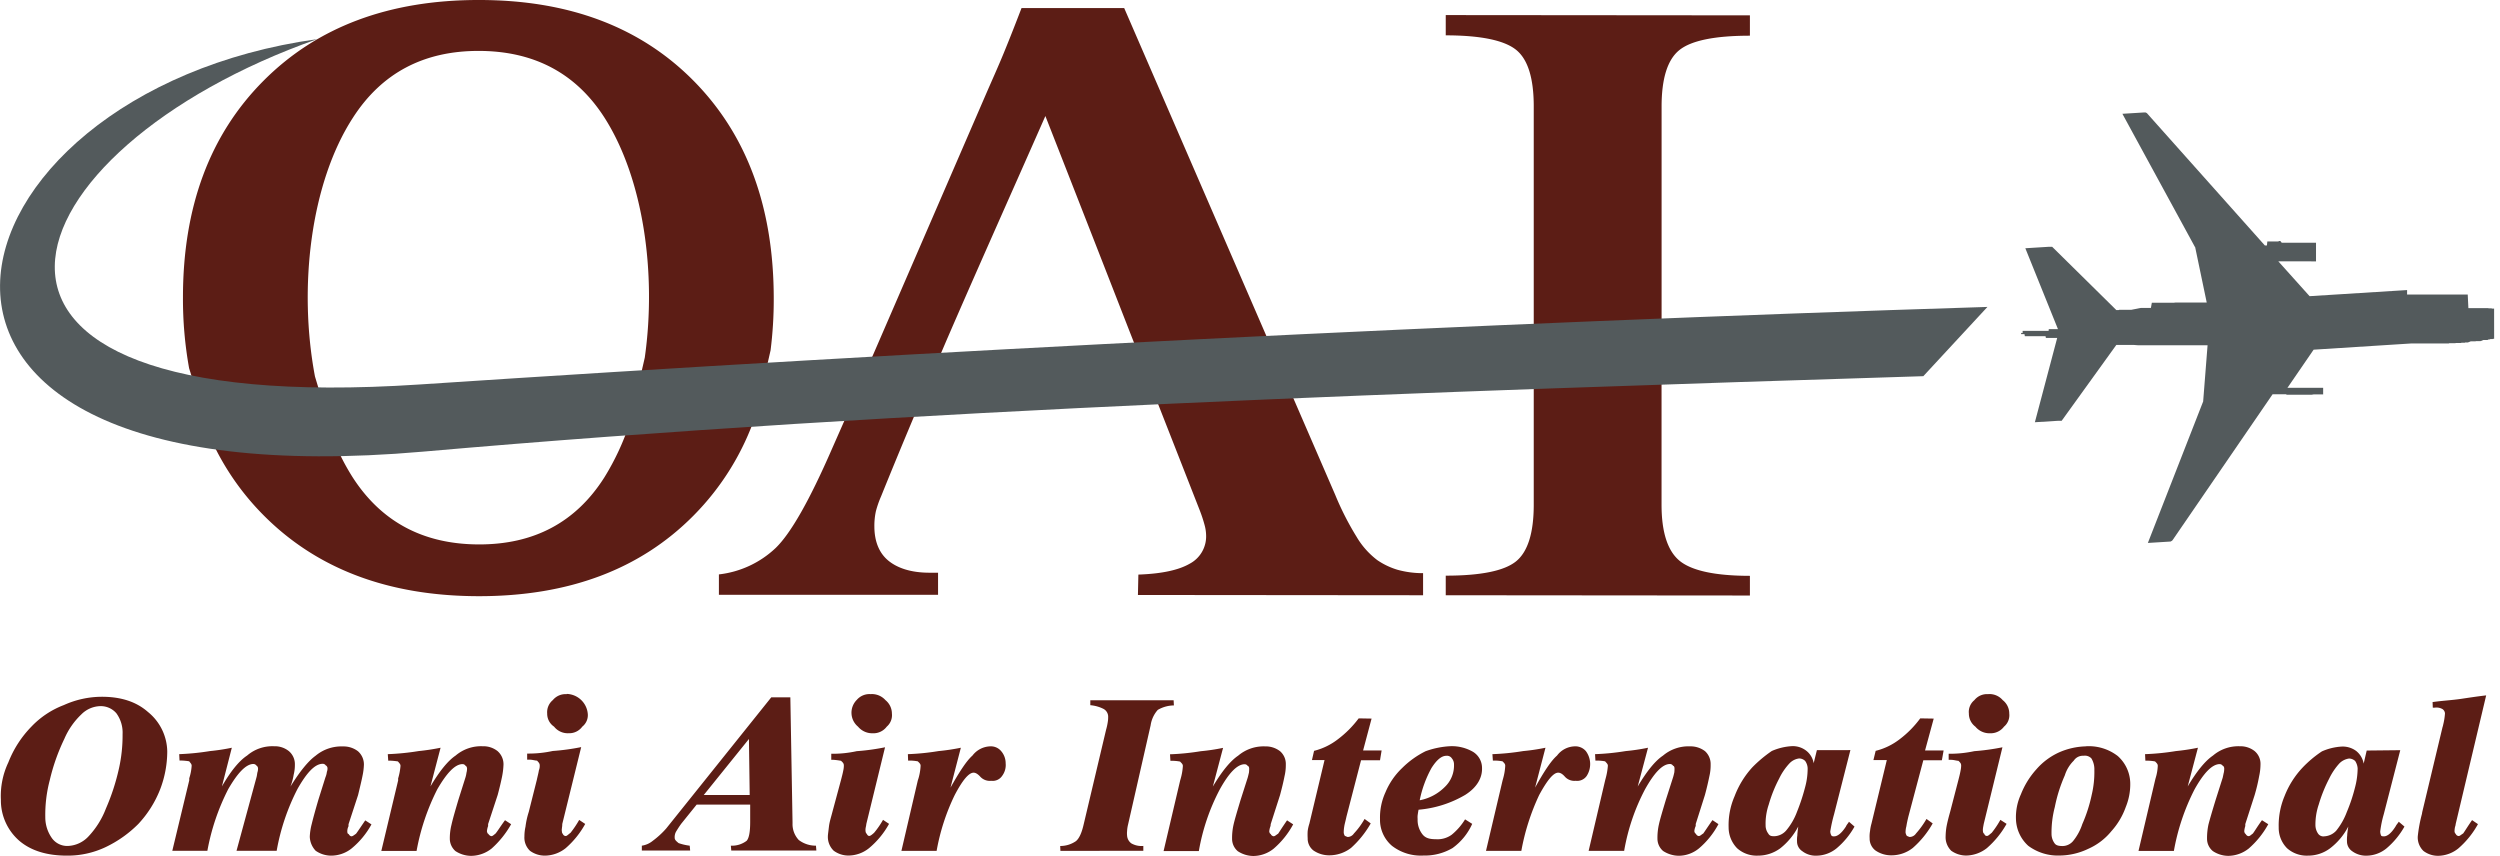
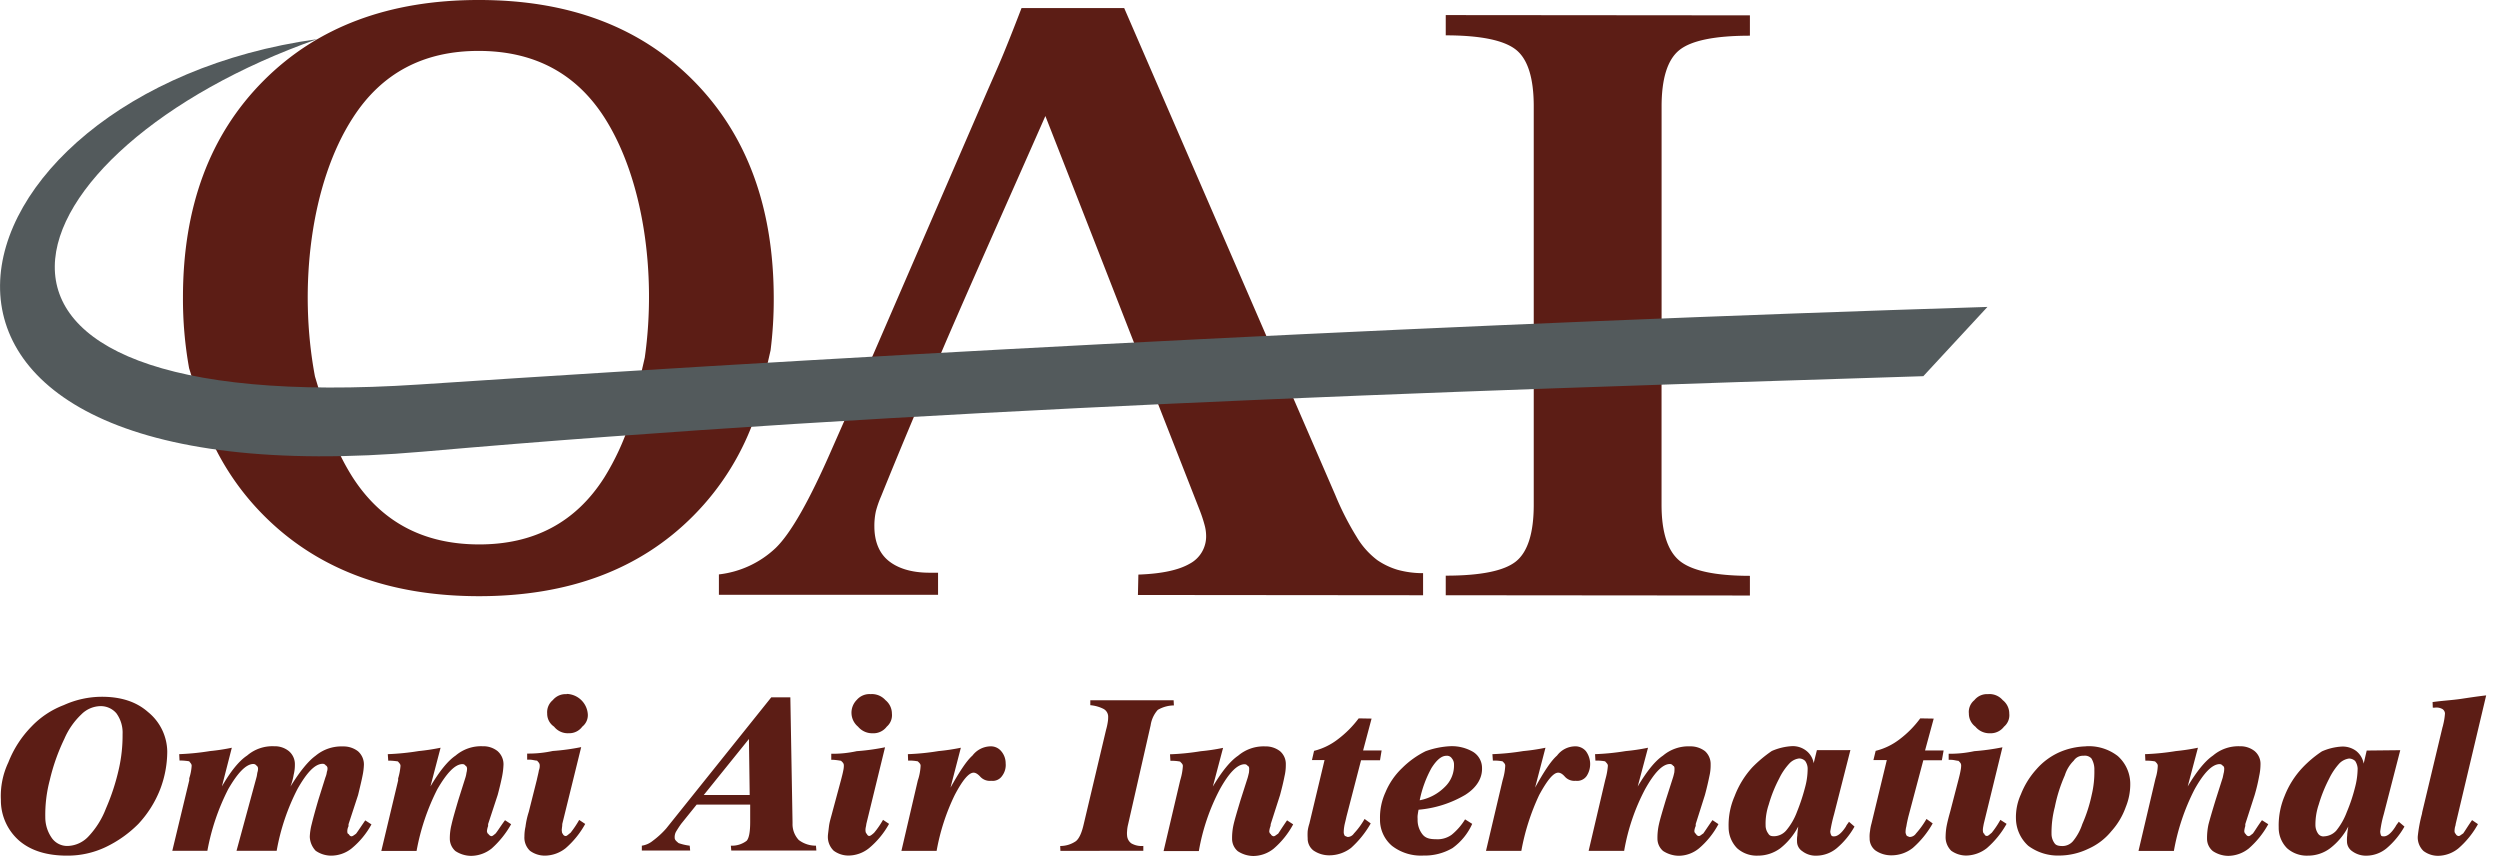
<svg xmlns="http://www.w3.org/2000/svg" viewBox="0 0 560.23 191.74">
  <title>OAT_logo_footer</title>
-   <path d="M539.41,65l-21.85,1.37-7-7.8.12,0,0,0h.05v0h.11l.05,0h.13l0,0,0,0h.14l0,0h4.53l.11,0h1l0,0h.21l.14,0h.16l.12,0h.05l0,0H518l.06,0h.14l0,0,.06,0h.12l.07,0,0,0h.1l0,0H519v0h0v0h0v0h0v0h0v0h0v-.06h0v0h0v0h0v-.05h0v-.06h0v-.05h0v0h0v0h0v-.06h0v0h0v0h0V57.3h0v0h0v0h0v-.27h0v0h0v0h0v-.1h0v-.4h0v0h0v-.35h0v-.1h0v-.05h0v0h0v-.1h0v-.2h0v0h0v0h0v0h0v0h0V55h0v-.1h0v-.1h0v-.05h0v0h0v-.05h0v0h0v0h0v0h0V54.4h0v0h0v0h0v0h0v0h0v0h0v0h0v0h0v0h-.64l0,0h-5.34l-.11,0h-.32l-.34,0h-.61l0,0h-.18l0,0-.07,0h-.07L511,54l0,0h-.08l-.06,0-.05,0h0l-.07,0v0h-.06l-.05,0v0h0v0h0v0h0v0h0v0h0v.06h0v0h0v.05h0l-.11,0h-.1l-.11,0h-.2l-.12,0-.09,0h-.22l-.11,0-.1,0h-.1l-.1,0-.1,0h-.09l-.1,0-.09,0h-.1l-.09,0-.1,0h-.09l-.19,0-.11,0-.12,0L508,55l-.12,0h-.11l-.12,0h-.12l-26.3-29.5s-.07-.1-.11-.13l-.15-.09-.17-.08-.18,0h-.16l-4.85.3,16.29,29.9,0-.11,2.61,12.5-.62,0h-.41l-.34,0-.4,0-.35,0-.49,0-.52,0-.48,0h-.37l-.37,0h-.37l-.38,0-.36,0-.38,0-.36,0-.39,0-.38,0-.39.05-.35,0-.37,0h0l-.24,0-.21,0h-.21l-.23,0h-.24l-.24,0h-.2l-.21,0-.21,0-.21,0-.2,0h-.21l-.21,0h-.21l-.2,0h-.21l-.21,0h-.17l-.22,0h-.18L482,69h-.18l-.21,0h-.18l-.14,0h-.14l-.17,0-.11,0-.17,0-.15,0-.13,0-.18,0-.11,0-.17,0-.15,0,0,0h0l-.42.07-.43.09-.88.17-.45.09-.21,0-.13,0-.19,0-.1,0-.12,0-.15,0h-.14l-.12,0-.11,0-.14,0-.14,0-.14,0-.1,0-.12,0-.14,0-.15,0-.12,0-.11,0-.14,0-.15,0-.13.06-.1,0-.15,0-.14,0-.14,0L459.88,55.31h0l0,0,0,0h0l0,0v0h0l0,0,0,0h0v0h-.07l0,0v0h0l0,0,0,0h0l0,0,0,0h-.05l0,0,0,0h-.1v0h-.63l-5.17.32,7.31,18.12-.08,0h-.12l0,0-.08,0h-.12l0,0-.1,0,0,0h-.13l-.06,0-.07,0h-.12l0,0h-.13l-.06,0-.07,0h0l-.09,0,0,0h-.14l0,0h-.13l-.08,0h-.07l0,0-.1,0h0l-.07,0-.08,0h0l-.09,0-.06,0-.05.39-.1,0H458l-.1,0-.09,0h-.1l-.1,0-.11,0-.1,0h-.11l-.1,0H457l-.1,0-.1,0h-.1l-.09,0-.1,0h-.09l-.1,0h-.09l-.09,0-.18,0-.13,0-.09,0-.11,0-.1,0-.1,0-.09,0-.09,0-.09,0-.09,0-.08,0-.1,0h-.1l-.05,0-.06,0h-.1l-.07,0,0,0h-.1l0,0-.07,0h-.08l0,0,0,0-.07,0H454l0,0v0h-.06l0,0,0,0h-.09l0,0,0,0h-.19l0,0h-.4v.47h-.19l0,0h-.08l0,0h0l0,0,0,0h0l0,0,0,0h0l0,0,0,0h0v0l0,0h-.07l0,0,0,0h0l0,.27h.1l0,0h.09l0,0h.09v0l0,0h.11l0,0h.36l.08.46.13,0h.53v0l.06,0h.14l.06,0h1l.09,0,.1,0h.21l.1,0h.3l.09,0,.14,0h.17l.09,0,.1,0H457l.1,0h1.29l.08.39h.1l0,0h.07l.09,0h.12l.08,0,0,0h.2l.09,0h0l.08,0h.24l.07,0H461l-5,18.89,5.16-.32h.35l0,0h0l0,0h.09l0,0h0v0l0,0h0v0H462l0,0v0h0l0,0h0v0l0,0,0,0h0v0h0l0,0,0,0,0,0v0h0l0,0,0,0,0,0v0h0l0,0,0,0,0,0,12.25-17,.18,0h.14l.1,0h.16l.15,0,.11,0h.13l.15,0,.15,0h.1l.13,0,.15,0h.25l.13,0,.15,0h.25l.12,0,.15,0h.44l.13,0,.2,0,.47,0,.91.07.42,0,.43,0h.63l.15,0h5.88l.36,0,.36,0h.76l.4,0,.35,0h.75l.38,0h.73l.38,0h.48l.52,0h.5l.34,0,.41,0h.33l.41,0,.63,0-1,12.73,0-.11-12.38,31.68,4.84-.3.15,0a.27.27,0,0,0,.18-.07l.16-.07.16-.13s.06-.08.11-.15l22.35-32.6.2,0h.12l.1,0,.12,0h2.55v0h0v.1h0v0h0v0h0v0h0v0h0l0,0H513l0,0,.05,0h0l0,0h2.19l.13,0h.92l.14,0h.15l.14,0,.09,0h.12l.1,0h.32l.11,0h.1l.1,0,.11,0,.1,0h.2l.43-.07,0,0h.25l0,0h.1l.08,0,0,0h.07l0,0h.11l.13,0,.16,0,0,0h.2l.1,0,.06,0h0v0h.07l0,0h.14l.06,0h0l0,0,.06,0h0v0h.1l0,0h.05v0l0,0h.06l0,0h.24l0,0h.06v0h0v0h0v0h0v0h0v0h0v0h0v0h0v0h0v0h0v0h0v-.05h0v0h0v-.09h0V89.5h0v-.1h0v-.11h0v-.1h0v-.1h0V89h0v-.74h0v-.1h0v-.71h0v-.29h0V87h0v0h0v0h0v0h0v0h0v0h0v-.05h0v-.05h0v0h0v0h0v0h0v0h0v0h0v0h0v0h0v0h0v0h-.05v0h0v0h-4l-.13,0-.16,0h-.13l-.13,0-.17,0h-.26l-.12,0-.13,0h-.13l-.11,0-.1,0h-.23l-.13,0-.13,0h-.13l-.12,0-.1,0-.17,0-.16,0h-.42l0,0-.07,0h-.06l-.06,0h0l-.07,0h-.06l-.07,0v0h0l-.05,0v0h-.1l0,0-.07,0h0l0,0h-.1l0,0,0,0h0l0,0,0,0h0l-.11.06,5.9-8.6,21.84-1.39h0l.14,0h.48l.12,0,.18,0h.3l.16,0,.14,0H542l.19,0,.11,0h.19l.13,0,.16,0h.15l.15,0,.17,0h.12l.18,0,.13,0h.17l.14,0,.15,0,.17,0,.12,0h.18l.12,0,.17,0,.14,0,.15,0,.17,0,.13,0,.18,0,.11,0,.18,0,.14,0h.15l.17,0,.12,0,.18,0,.12,0,.15,0,.16,0,.11,0,.17,0,.14,0,.13,0,.17,0,.12,0,.15,0,.17,0,.11,0,.16,0,.16,0,.1-.06.18,0,.14,0,.15,0,.16,0,.13,0,.18,0,.11,0,.17,0,.15,0,.14-.05.16,0,.13,0,.13,0,.16,0,.13,0,.12,0,.16,0,.14,0,.12-.05.16,0,.14,0,.11,0,.16,0,.15,0,.1-.06.16,0,.16,0,.11,0,.14,0,.18-.06.19-.07.15-.07.18-.06.11,0,.15,0,.14,0,.13,0,.1,0,.13,0,.15,0,.14,0,.11-.05.11,0,.11,0,.1,0,.11,0,.1,0,.11,0,.1,0,.11,0,.09,0,.09,0,.08-.05.09,0,.17-.07.11-.06.15-.06.08,0,.08,0,.11,0,.1,0,.11,0,.08,0,0,0h.09l0,0h.08v0l.11,0,.1,0,.11-.06.1-.06.11,0,0,0,.05,0,.11,0,0-.05.05,0,.09,0,0-.05.08,0,0,0,.08,0,0,0,.08,0,0,0,.08,0,0,0,.06,0,0,0,0,0,.06,0,0,0,.07,0v0l.07,0,0-.05,0,0,.06,0v0l.06,0,0,0v0l.06,0,0,0v0l.06,0,.05,0v0l0-.05,0,0v0l0,0,0,0,0,0v0l0,0,0,0h0v0l0,0,0,0,0,0v0l0,0,0,0,0,0v0l0,0h0l0,0,0,0v-.09l0,0,0,0,0,0v0l0,0V70h0v0h0v-.16h0v0h0v-.16h0v0h0V69.4h0v0h0v-.11h0v0h0l0,0v-.08h0l0,0h0l0,0,0,0v-.06l0,0h0l0,0v0l0,0-.05,0,0,0v0l0,0h0v0h0l0,0h0v0l0,0,0,0v0l-.06,0h0v0l-.05,0-.06,0v0l-.06,0,0,0v0l-.06,0,0,0,0,0-.06,0,0,0-.07,0,0,0h-.06l0-.05h0l-.06,0h0l-.08,0v0l-.09,0,0,0-.09,0,0,0-.07,0,0,0-.07,0-.05,0,0,0-.06,0h0l-.07,0-.06,0-.08-.05-.1,0,0,0-.07,0-.09,0-.11,0-.1,0-.12,0-.1,0-.06,0h-.05l-.07,0,0,0-.1,0-.09,0-.09,0-.09,0-.09,0-.09,0-.09,0-.18,0-.13,0-.15,0h-.1l-.09,0h-.1l-.09,0h-.1l-.1,0-.12,0-.11,0-.12,0-.12,0-.12,0h-.12l-.12,0-.13,0-.11,0-.15,0-.15,0-.11,0-.12,0-.16,0-.14,0L553,66l-.16,0-.2,0-.18,0-.14,0-.13,0-.17,0-.12,0-.15,0-.17,0-.1,0-.16,0-.16,0H551l-.17,0h-.14l-.12,0h-.17l-.14,0-.13,0-.16,0-.13,0h-.14l-.17,0-.13,0h-.19l-.11,0h-.18l-.13,0-.18,0h-.3l-.15,0h-.31l-.12,0-.15,0h-.16l-.12,0-.18,0-.12,0h-.43l-.18,0h-.57l-.18,0h-5.8l-.12,0h-.31" style="fill:#535a5c" />
  <path d="M372.34,83.54l0,29.57c0,6.17,1.37,10.39,4.08,12.59s8,3.34,15.72,3.34v4.41l-68.16-.06V129q11.73,0,15.72-3.18c2.64-2.11,4-6.35,4-12.71l0-28.57V69.85l0-46c0-6.36-1.33-10.61-4-12.72s-7.89-3.2-15.72-3.21V3.38l68.16.06V8c-7.82,0-13.11,1.07-15.79,3.21s-4,6.39-4,12.68l0,44.85Zm-83.65,3.07,10.53,24.3a64.41,64.41,0,0,0,4.79,9.4,18,18,0,0,0,4.63,5.21,16.27,16.27,0,0,0,4.56,2.17,21.08,21.08,0,0,0,5.7.75v4.95L255,133.33l.1-4.57q7.73-.27,11.47-2.42a6.91,6.91,0,0,0,3.71-6.38,9.3,9.3,0,0,0-.34-2.3,31.35,31.35,0,0,0-1.06-3.23q-5.19-13.26-10.39-26.51l-5.44-13.86Q243.67,50,234.26,26c-7.38,16.76-14.87,33.45-22.14,50.23L206,90.56q-4.36,10.29-8.55,20.65a23.25,23.25,0,0,0-1.17,3.35,15.32,15.32,0,0,0-.34,3.38c0,3.36,1.06,6,3.15,7.71s5.18,2.69,9.19,2.69h1.93v4.95l-49.11,0v-4.57a22.13,22.13,0,0,0,12.73-5.93q5.08-4.91,12.62-22.23l4-9.07,6.24-14.37L221.08,20.8c1.23-2.83,2.58-5.81,3.89-9s2.61-6.51,3.95-10l23,0L282.62,72.6ZM169.44,92.73a58.72,58.72,0,0,1-14,22.78q-17.92,18.12-48.18,18.09T59,115.4A58.4,58.4,0,0,1,47.46,98.8L42.38,82.53A87.4,87.4,0,0,1,41,66.65q0-30.44,18.06-48.56T107.36,0q30.23,0,48.14,18.18T173.39,67a90.7,90.7,0,0,1-.71,11.5Zm-28.28,1.9A56.94,56.94,0,0,1,135.42,107q-9.57,15.06-28.17,15T79,106.92a50.93,50.93,0,0,1-3.83-7.31L70.58,84.36c-3.76-19.91-1-43.34,8.52-58q9.66-15,28.25-14.95t28.14,15c8.68,13.63,11.68,34.82,9,53.73Z" style="fill:#5c1d15;fill-rule:evenodd" />
  <path d="M445.37,68.78,431,84.3c-109.89,3.45-226.7,7.31-336.21,16.91C-40.43,113.06-14.83,20.7,71.07,8.77,1.1,33.44-23.38,93.94,94,86.16,208.73,78.56,330.43,72.39,445.37,68.78Z" style="fill:#535a5c;fill-rule:evenodd" />
  <path d="M545.12,157.33c2.19-.32,4.28-.41,6.31-.71s3.91-.59,5.7-.79l-6.83,28.82a2.48,2.48,0,0,1-.15.66,5.09,5.09,0,0,0-.11.94c0,.16.1.57.25.57a.78.78,0,0,0,.68.53c.28,0,.6-.35,1-.57.35-.47,1-1.56,2-3l1.32.9a19.76,19.76,0,0,1-4.39,5.44,7.38,7.38,0,0,1-4.51,1.66,5.41,5.41,0,0,1-3.3-1.08,4.2,4.2,0,0,1-1.29-3.25,32.41,32.41,0,0,1,.94-5.07l.06-.39,4.54-19a4.12,4.12,0,0,0,.16-.6,14.52,14.52,0,0,0,.4-2.5,1.25,1.25,0,0,0-.58-1,2.7,2.7,0,0,0-1.7-.31h-.45Zm-7.24,10.78-3.7,14.36h0a24.13,24.13,0,0,0-.79,3.84,2.13,2.13,0,0,0,.24,1,1.14,1.14,0,0,0,.58.11c.71,0,1.58-.59,2.6-2.19.3-.57.54-.73.73-1.09l1.28,1.09a17.86,17.86,0,0,1-4,4.86,7.18,7.18,0,0,1-4.54,1.66,5.21,5.21,0,0,1-3.17-1,2.65,2.65,0,0,1-1.17-2.24,7.38,7.38,0,0,1,.05-1.29c0-.45.12-1.17.24-2a14.56,14.56,0,0,1-4.05,4.86,8.19,8.19,0,0,1-5,1.66,6.63,6.63,0,0,1-4.67-1.66,6.48,6.48,0,0,1-1.87-4.68,16.9,16.9,0,0,1,1.31-7A19.77,19.77,0,0,1,516,172a25,25,0,0,1,4.32-3.62,12.76,12.76,0,0,1,4.43-1.08,5.07,5.07,0,0,1,3.27,1,4.65,4.65,0,0,1,1.66,2.82l.68-2.93Zm-9.55,4.09a3.43,3.43,0,0,0-.56-1.67,2.09,2.09,0,0,0-1.35-.55,3.76,3.76,0,0,0-2.17,1.08,14.19,14.19,0,0,0-2.31,3.44,32.31,32.31,0,0,0-2.33,5.79,13.93,13.93,0,0,0-.74,4.72,3.43,3.43,0,0,0,.6,1.81,1.44,1.44,0,0,0,1.44.59,3.88,3.88,0,0,0,2.61-1.25,15,15,0,0,0,2.39-4.21,37.06,37.06,0,0,0,1.82-5.45A17.27,17.27,0,0,0,528.33,172.2ZM480.69,169a54.34,54.34,0,0,0,6.91-.69,47,47,0,0,0,4.94-.75l-2.29,8.67c2-3.37,3.92-5.74,5.67-6.92a8.77,8.77,0,0,1,6-2.08,5.14,5.14,0,0,1,3.32,1.08,3.72,3.72,0,0,1,1.32,3,12.57,12.57,0,0,1-.3,2.61,40,40,0,0,1-1,4.21l-2.11,6.54c0,.09,0,.25,0,.45a5,5,0,0,0-.23,1.15c0,.09.11.57.28.57.19.33.41.53.71.53s.59-.35.93-.57c.37-.47,1-1.56,2.05-3l1.41.9a19.84,19.84,0,0,1-4.37,5.44,7.48,7.48,0,0,1-4.63,1.65,6.3,6.3,0,0,1-3.42-1.07,3.56,3.56,0,0,1-1.3-2.76,14.73,14.73,0,0,1,.32-3.2c.3-1.15.81-2.91,1.6-5.49l1.59-5c.11-.48.19-.94.24-1.09a4.49,4.49,0,0,0,.1-1c0-.2-.14-.55-.31-.55a.88.88,0,0,0-.68-.4c-1.72,0-3.61,2-5.65,5.65a48.73,48.73,0,0,0-4.64,13.81h-7.93l3.71-15.8.11-.46a10.68,10.68,0,0,0,.5-2.8c0-.41-.2-.59-.61-1a10.92,10.92,0,0,0-1.66-.17h-.51Zm-13.21-1.77a10.63,10.63,0,0,1,7.07,2.17,8.35,8.35,0,0,1,2.82,6,13.43,13.43,0,0,1-1,5.44,16.16,16.16,0,0,1-3.25,5.45,13.88,13.88,0,0,1-5.13,3.91,15.13,15.13,0,0,1-6.53,1.52,11.12,11.12,0,0,1-6.94-2.18,8.39,8.39,0,0,1-2.76-6,12.28,12.28,0,0,1,1.11-5.54,18.42,18.42,0,0,1,3.48-5.62,14.84,14.84,0,0,1,5.15-3.81A15.84,15.84,0,0,1,467.48,167.25Zm1.85,5.33a4.69,4.69,0,0,0-.66-2.6,2,2,0,0,0-1.77-.6,2.45,2.45,0,0,0-2.19,1.1,7.91,7.91,0,0,0-2,3.29,33.61,33.61,0,0,0-2.24,7.09,22.62,22.62,0,0,0-.74,6,3.57,3.57,0,0,0,.71,2.17c.35.48,1,.58,1.8.58a3.13,3.13,0,0,0,2.3-1.09,11.82,11.82,0,0,0,2.09-3.83,33,33,0,0,0,2.1-6.53A21.93,21.93,0,0,0,469.33,172.58Zm-30.48,2.28c.23-.88.41-1.62.5-2.17a5.56,5.56,0,0,0,.13-1.09c0-.51-.2-.68-.61-1.09-.4,0-1-.22-1.72-.22h-.47l0-1.36a25.75,25.75,0,0,0,5.74-.58,50.63,50.63,0,0,0,6.31-.87l-4.19,17.17c-.1.57-.15.75-.18,1.08a2.17,2.17,0,0,0,0,.52c0,.19.1.57.27.57.13.36.31.53.63.53s.64-.39,1.07-.71a20.39,20.39,0,0,0,1.94-2.9l1.39.9a20.41,20.41,0,0,1-4.42,5.44,7.69,7.69,0,0,1-4.65,1.66,5.78,5.78,0,0,1-3.34-1.08,4.26,4.26,0,0,1-1.25-3.25,14.29,14.29,0,0,1,.2-2.16c.18-.95.46-2.07.81-3.3Zm6.72-19.3a3.92,3.92,0,0,1,3.23,1.36,3.79,3.79,0,0,1,1.46,3,3.34,3.34,0,0,1-1.18,2.94,3.74,3.74,0,0,1-3.15,1.48,4.08,4.08,0,0,1-3.26-1.48,3.64,3.64,0,0,1-1.46-2.94,3.4,3.4,0,0,1,1.23-3A3.61,3.61,0,0,1,445.57,155.56Zm-12.24,5.49-1.94,7.14h4.16l-.39,2.2H431L427.65,183c-.24,1-.36,1.6-.45,2.18a5.12,5.12,0,0,0-.18,1.38,1.83,1.83,0,0,0,.32.79c.16,0,.43.21.64.21a1.75,1.75,0,0,0,1.38-.78,19.45,19.45,0,0,0,2.35-3.26l1.39,1a20.94,20.94,0,0,1-4.45,5.49,7.69,7.69,0,0,1-4.84,1.66,6.21,6.21,0,0,1-3.53-1.08,3.36,3.36,0,0,1-1.31-2.75,6.68,6.68,0,0,1,.09-1.6,9.83,9.83,0,0,1,.32-1.67l3.44-14.25h-3l.5-2.06a14.53,14.53,0,0,0,5.36-2.59,22.66,22.66,0,0,0,4.63-4.69Zm-18.67,7.06L411,182.47h0a33,33,0,0,0-.85,3.84,1.84,1.84,0,0,0,.31,1,.94.94,0,0,0,.56.11c.69,0,1.59-.59,2.63-2.19.25-.57.54-.73.68-1.09l1.25,1.09a17.44,17.44,0,0,1-4,4.86,7.25,7.25,0,0,1-4.55,1.66,4.9,4.9,0,0,1-3.14-1,2.6,2.6,0,0,1-1.19-2.24,5.73,5.73,0,0,1,.07-1.29c0-.45.1-1.17.2-2a15.09,15.09,0,0,1-4,4.86,8.39,8.39,0,0,1-5.06,1.66,6.55,6.55,0,0,1-4.64-1.66,6.71,6.71,0,0,1-1.9-4.68,16.19,16.19,0,0,1,1.35-7,20.13,20.13,0,0,1,4-6.49,29,29,0,0,1,4.33-3.62,13.14,13.14,0,0,1,4.43-1.08,4.9,4.9,0,0,1,3.26,1,4.46,4.46,0,0,1,1.69,2.82l.72-2.93Zm-9.58,4.09a3,3,0,0,0-.57-1.67,2,2,0,0,0-1.32-.55,3.6,3.6,0,0,0-2.16,1.08,13.57,13.57,0,0,0-2.34,3.44,30.17,30.17,0,0,0-2.32,5.79,13.16,13.16,0,0,0-.71,4.72,3,3,0,0,0,.6,1.81c.32.57.79.59,1.39.59a3.71,3.71,0,0,0,2.59-1.25,14.11,14.11,0,0,0,2.45-4.21,43.88,43.88,0,0,0,1.8-5.45A15.86,15.86,0,0,0,405.08,172.2ZM357.44,169a54,54,0,0,0,6.87-.69,44.44,44.44,0,0,0,5-.75L367,176.25c2-3.37,3.89-5.74,5.66-6.92a8.85,8.85,0,0,1,6.06-2.08,5.38,5.38,0,0,1,3.36,1.08,3.88,3.88,0,0,1,1.26,3,10.61,10.61,0,0,1-.28,2.61c-.24,1.16-.56,2.6-1,4.21L380,184.65c0,.09,0,.25,0,.45a3.23,3.23,0,0,0-.31,1.15c0,.09.12.57.35.57a.77.77,0,0,0,.65.53c.31,0,.61-.35,1-.57.34-.47,1.05-1.56,2.06-3l1.34.9a18.47,18.47,0,0,1-4.37,5.44,7.2,7.2,0,0,1-4.55,1.65,6.61,6.61,0,0,1-3.48-1.07,3.64,3.64,0,0,1-1.27-2.76,13.65,13.65,0,0,1,.33-3.2c.25-1.15.78-2.91,1.55-5.49l1.6-5c.16-.48.24-.94.29-1.09a6.37,6.37,0,0,0,.05-1c0-.2-.09-.55-.32-.55a.78.78,0,0,0-.7-.4c-1.68,0-3.53,2-5.57,5.65a46.31,46.31,0,0,0-4.69,13.81H356l3.7-15.8.12-.46a14.66,14.66,0,0,0,.49-2.8c0-.41-.27-.59-.62-1a10.69,10.69,0,0,0-1.7-.17h-.47Zm-23,0a54,54,0,0,0,6.89-.69,44.58,44.58,0,0,0,5-.75L344,176.5c1.9-3.43,3.55-6,4.91-7.17a5.13,5.13,0,0,1,4-2.08,3.07,3.07,0,0,1,2.48,1.08,4.89,4.89,0,0,1,.18,5.54,2.59,2.59,0,0,1-2.47,1.1,2.86,2.86,0,0,1-2.41-.91c-.67-.77-1.16-.91-1.51-.91-1.09,0-2.47,1.71-4.26,5a50.46,50.46,0,0,0-4,12.52H333l3.72-15.8.13-.46a12.62,12.62,0,0,0,.46-2.8c0-.41-.2-.59-.6-1a9.9,9.9,0,0,0-1.69-.17h-.48Zm-4.53,15.62a13.39,13.39,0,0,1-4.42,5.43,12.29,12.29,0,0,1-6.5,1.67,10.57,10.57,0,0,1-7.05-2.17,7.64,7.64,0,0,1-2.69-6,13.54,13.54,0,0,1,1.22-6,16,16,0,0,1,3.75-5.45,20.13,20.13,0,0,1,5.25-3.76,18.86,18.86,0,0,1,5.73-1.13,9.5,9.5,0,0,1,4.91,1.28,4.24,4.24,0,0,1,2,3.62c.08,2.18-1.13,4.35-3.74,6a24.7,24.7,0,0,1-10.48,3.34c-.11.49-.17,1-.21,1.26a5.08,5.08,0,0,0,0,.84,5.17,5.17,0,0,0,1.1,3.44c.7.88,1.71,1.07,3,1.07a5.39,5.39,0,0,0,3.53-1,13.6,13.6,0,0,0,3-3.45Zm-11.79-5.28a10.77,10.77,0,0,0,5.66-3,6.62,6.62,0,0,0,2.05-5,2.09,2.09,0,0,0-.49-1.41,1.29,1.29,0,0,0-1.24-.56c-1.11,0-2.21,1-3.31,2.73A25.19,25.19,0,0,0,318.14,179.36Zm-10.76-18.31-1.9,7.14h4.15l-.36,2.2H305L301.73,183c-.21,1-.4,1.6-.49,2.18a8.22,8.22,0,0,0-.12,1.38,1.52,1.52,0,0,0,.28.79c.21,0,.4.21.67.21a1.73,1.73,0,0,0,1.33-.78,16.84,16.84,0,0,0,2.39-3.26l1.38,1a22,22,0,0,1-4.41,5.49,8,8,0,0,1-4.86,1.66,6.22,6.22,0,0,1-3.56-1.08,3.35,3.35,0,0,1-1.3-2.75,12.33,12.33,0,0,1,0-1.6,9.14,9.14,0,0,1,.38-1.67l3.4-14.25H294l.47-2.06a14.41,14.41,0,0,0,5.33-2.59,23.32,23.32,0,0,0,4.67-4.69Zm-45.17,8a53.82,53.82,0,0,0,6.89-.69,44.71,44.71,0,0,0,5-.75l-2.29,8.67c2-3.37,3.91-5.74,5.67-6.92a8.81,8.81,0,0,1,6.05-2.08,5.24,5.24,0,0,1,3.34,1.08,3.77,3.77,0,0,1,1.29,3,10.71,10.71,0,0,1-.29,2.61c-.22,1.16-.57,2.6-1,4.21l-2.1,6.54c0,.09,0,.25-.05.45a4.27,4.27,0,0,0-.27,1.15c0,.09.11.57.32.57a.81.81,0,0,0,.67.53c.29,0,.61-.35,1-.57.32-.47,1-1.56,2-3l1.37.9a19.12,19.12,0,0,1-4.36,5.44,7.37,7.37,0,0,1-4.59,1.65,6.48,6.48,0,0,1-3.46-1.07,3.64,3.64,0,0,1-1.28-2.76,13.65,13.65,0,0,1,.33-3.2c.26-1.15.79-2.91,1.56-5.49l1.6-5c.14-.48.23-.94.28-1.09a6.55,6.55,0,0,0,.06-1c0-.2-.1-.55-.31-.55a.83.83,0,0,0-.69-.4c-1.71,0-3.57,2-5.59,5.65a46.59,46.59,0,0,0-4.69,13.81h-7.9l3.71-15.8.13-.46a13,13,0,0,0,.48-2.8c0-.41-.24-.59-.63-1a10,10,0,0,0-1.68-.17h-.48Zm-24.56,21.64-.05-1.09a6.17,6.17,0,0,0,3.53-1.09c.71-.58,1.3-1.82,1.75-3.83l5-21.11a13.7,13.7,0,0,0,.38-1.73,6.4,6.4,0,0,0,.09-1.09,2,2,0,0,0-1-1.85,8,8,0,0,0-3-.85l0-1.1H263l.06,1.15a7.32,7.32,0,0,0-3.61,1,6.6,6.6,0,0,0-1.6,3.44l-5.07,22.3a7.5,7.5,0,0,0-.21,1.43,4.85,4.85,0,0,0,0,1,2.34,2.34,0,0,0,.95,1.74,4.6,4.6,0,0,0,2.69.58l0,1.09ZM203.45,169a53.48,53.48,0,0,0,6.87-.69,46.06,46.06,0,0,0,5-.75L213,176.5c1.93-3.43,3.57-6,4.91-7.17a5.21,5.21,0,0,1,4-2.08,3,3,0,0,1,2.45,1.08,4.16,4.16,0,0,1,1,2.73,4.05,4.05,0,0,1-.79,2.81,2.55,2.55,0,0,1-2.45,1.1,2.88,2.88,0,0,1-2.44-.91c-.7-.77-1.19-.91-1.5-.91-1.09,0-2.5,1.71-4.23,5a47.7,47.7,0,0,0-4.06,12.52H202l3.68-15.8.15-.46a12.21,12.21,0,0,0,.47-2.8c0-.41-.22-.59-.63-1a10,10,0,0,0-1.67-.17h-.5Zm-15,5.84c.23-.88.42-1.62.52-2.17a4.88,4.88,0,0,0,.13-1.09c0-.51-.2-.68-.63-1.09a15.18,15.18,0,0,0-1.7-.22h-.49l0-1.36a24.94,24.94,0,0,0,5.71-.58,49.58,49.58,0,0,0,6.34-.87l-4.19,17.17c-.06.57-.15.75-.18,1.08a2.17,2.17,0,0,0,0,.52c0,.19.13.57.24.57.18.36.34.53.61.53s.71-.39,1.07-.71a19,19,0,0,0,2-2.9l1.35.9a18.86,18.86,0,0,1-4.48,5.44,7.4,7.4,0,0,1-4.59,1.66,5.55,5.55,0,0,1-3.33-1.08,4.28,4.28,0,0,1-1.31-3.25c0-.34.12-1.1.24-2.16s.47-2.07.78-3.3Zm6.74-19.3a4.09,4.09,0,0,1,3.24,1.36,3.89,3.89,0,0,1,1.44,3,3.38,3.38,0,0,1-1.16,2.94,3.72,3.72,0,0,1-3.16,1.48,4.14,4.14,0,0,1-3.27-1.48,4.06,4.06,0,0,1-.28-6A3.73,3.73,0,0,1,195.23,155.56Zm-27.36,10.06-10.12,12.55H168Zm-24,25,0-1.09a5,5,0,0,0,2.45-1.09,19.24,19.24,0,0,0,3-2.75l23.56-29.41h4.27l.49,28v.32a5.19,5.19,0,0,0,1.41,3.67,6.32,6.32,0,0,0,3.84,1.26l.09,1.09H163.87l-.09-1.09a5.43,5.43,0,0,0,3.53-1.09c.54-.58.8-2,.8-4.21v-3.9h-12l-3.44,4.27c-.58.8-.94,1.41-1.17,1.78a2.54,2.54,0,0,0-.31,1.37c0,.47.31.72.87,1.2a11.77,11.77,0,0,0,2.5.58l.1,1.09Zm-23.54-15.8c.19-.88.39-1.62.47-2.17a2.68,2.68,0,0,0,.19-1.09c0-.51-.26-.68-.6-1.09-.45,0-1-.22-1.8-.22h-.42l0-1.36a25.5,25.5,0,0,0,5.73-.58,50.17,50.17,0,0,0,6.38-.87L126,184.65c0,.57-.08.75-.09,1.08a1.29,1.29,0,0,0,0,.52c0,.19.07.57.2.57a.72.72,0,0,0,.65.53c.3,0,.61-.39,1.08-.71a22.05,22.05,0,0,0,1.95-2.9l1.35.9a19.84,19.84,0,0,1-4.39,5.44,7.6,7.6,0,0,1-4.6,1.66,5.64,5.64,0,0,1-3.38-1.08,4.08,4.08,0,0,1-1.25-3.25,9.9,9.9,0,0,1,.24-2.16,17.83,17.83,0,0,1,.73-3.3Zm6.69-19.3a4.89,4.89,0,0,1,4.73,4.39,3.27,3.27,0,0,1-1.22,2.94,3.61,3.61,0,0,1-3.06,1.48,3.9,3.9,0,0,1-3.27-1.48,3.47,3.47,0,0,1-1.54-2.94,3.52,3.52,0,0,1,1.26-3A3.68,3.68,0,0,1,127,155.56ZM86.9,169a55.49,55.49,0,0,0,6.91-.69,48.23,48.23,0,0,0,4.92-.75l-2.27,8.67c2-3.37,3.89-5.74,5.65-6.92a8.78,8.78,0,0,1,6.09-2.08,5.09,5.09,0,0,1,3.29,1.08,3.9,3.9,0,0,1,1.34,3,16.11,16.11,0,0,1-.3,2.61c-.23,1.16-.57,2.6-1,4.21l-2.15,6.54c0,.09,0,.25,0,.45a4.12,4.12,0,0,0-.26,1.15c0,.09.12.57.28.57.24.33.49.53.75.53s.59-.35.89-.57c.41-.47,1.07-1.56,2.13-3l1.37.9a21.22,21.22,0,0,1-4.36,5.44,7.49,7.49,0,0,1-4.62,1.65,6.48,6.48,0,0,1-3.5-1.07,3.7,3.7,0,0,1-1.26-2.76,12.58,12.58,0,0,1,.39-3.2c.25-1.15.76-2.91,1.52-5.49l1.58-5a6,6,0,0,0,.24-1.09,3.39,3.39,0,0,0,.13-1c0-.2-.16-.55-.32-.55a.8.8,0,0,0-.67-.4c-1.71,0-3.56,2-5.68,5.65a50.35,50.35,0,0,0-4.64,13.81h-7.9l3.77-15.8,0-.46a13.33,13.33,0,0,0,.53-2.8c0-.41-.25-.59-.58-1a13.84,13.84,0,0,0-1.72-.17H87ZM38.61,190.66l3.8-15.8v-.46a11.25,11.25,0,0,0,.54-2.8c0-.41-.26-.59-.55-1a14,14,0,0,0-1.72-.17h-.45L40.16,169a55.54,55.54,0,0,0,6.89-.69,44.43,44.43,0,0,0,4.9-.75l-2.22,8.67c1.94-3.37,3.85-5.74,5.65-6.92a8.68,8.68,0,0,1,6.07-2.08,5,5,0,0,1,3.27,1.08,3.81,3.81,0,0,1,1.36,3,8.85,8.85,0,0,1-.27,2.3,12.71,12.71,0,0,1-.73,2.66c2.09-3.37,4-5.74,5.65-6.92a9,9,0,0,1,6.1-2.08,5.3,5.3,0,0,1,3.39,1.08,3.93,3.93,0,0,1,1.33,3,13.9,13.9,0,0,1-.31,2.48c-.21,1.09-.6,2.69-1,4.34l-2.14,6.54c0,.09,0,.25,0,.45a2.44,2.44,0,0,0-.27,1.15c0,.09,0,.57.28.57.21.33.4.53.67.53s.67-.35,1-.57c.37-.47,1.08-1.56,2.07-3l1.39.9a18.43,18.43,0,0,1-4.51,5.44A7.37,7.37,0,0,1,74,191.74a6.11,6.11,0,0,1-3.26-1.09,4.82,4.82,0,0,1-1.32-3.14,13.19,13.19,0,0,1,.44-2.87c.26-1.09.76-2.94,1.49-5.43l1.57-5a4.49,4.49,0,0,0,.33-1.24,2.05,2.05,0,0,0,.14-.86c0-.17-.19-.55-.36-.55a.83.83,0,0,0-.7-.4c-1.78,0-3.6,2-5.67,5.65A48.74,48.74,0,0,0,62,190.66H53l4.46-16.41c.15-.48.16-1,.25-1.24a2.48,2.48,0,0,0,.11-.86c0-.2-.2-.55-.32-.55a.89.89,0,0,0-.7-.4c-1.67,0-3.55,2-5.66,5.65a50,50,0,0,0-4.67,13.81ZM22.83,156.14c4.34,0,7.76,1.14,10.34,3.42a11.6,11.6,0,0,1,4.31,8.83,23.83,23.83,0,0,1-1.59,8.49A24.39,24.39,0,0,1,31,184.64a26.27,26.27,0,0,1-7.33,5.19A19.88,19.88,0,0,1,15,191.74c-4.45,0-8-1.08-10.62-3.28a12,12,0,0,1-4.18-9.25,17.53,17.53,0,0,1,1.67-8.36,23.91,23.91,0,0,1,5.15-8A19.67,19.67,0,0,1,14.31,158,20.72,20.72,0,0,1,22.83,156.14Zm4.64,8.4a7.37,7.37,0,0,0-1.39-4.7,4.61,4.61,0,0,0-3.61-1.6,6.19,6.19,0,0,0-4.25,1.86,16.54,16.54,0,0,0-3.8,5.47,44.76,44.76,0,0,0-3.27,9.26,30.5,30.5,0,0,0-1,8.28,8.08,8.08,0,0,0,1.54,4.79,4.23,4.23,0,0,0,3.55,1.67,6.66,6.66,0,0,0,4.63-2.18,19,19,0,0,0,3.86-6.19,48.62,48.62,0,0,0,2.93-9A33.93,33.93,0,0,0,27.47,164.54Z" style="fill:#5c1d15" />
</svg>